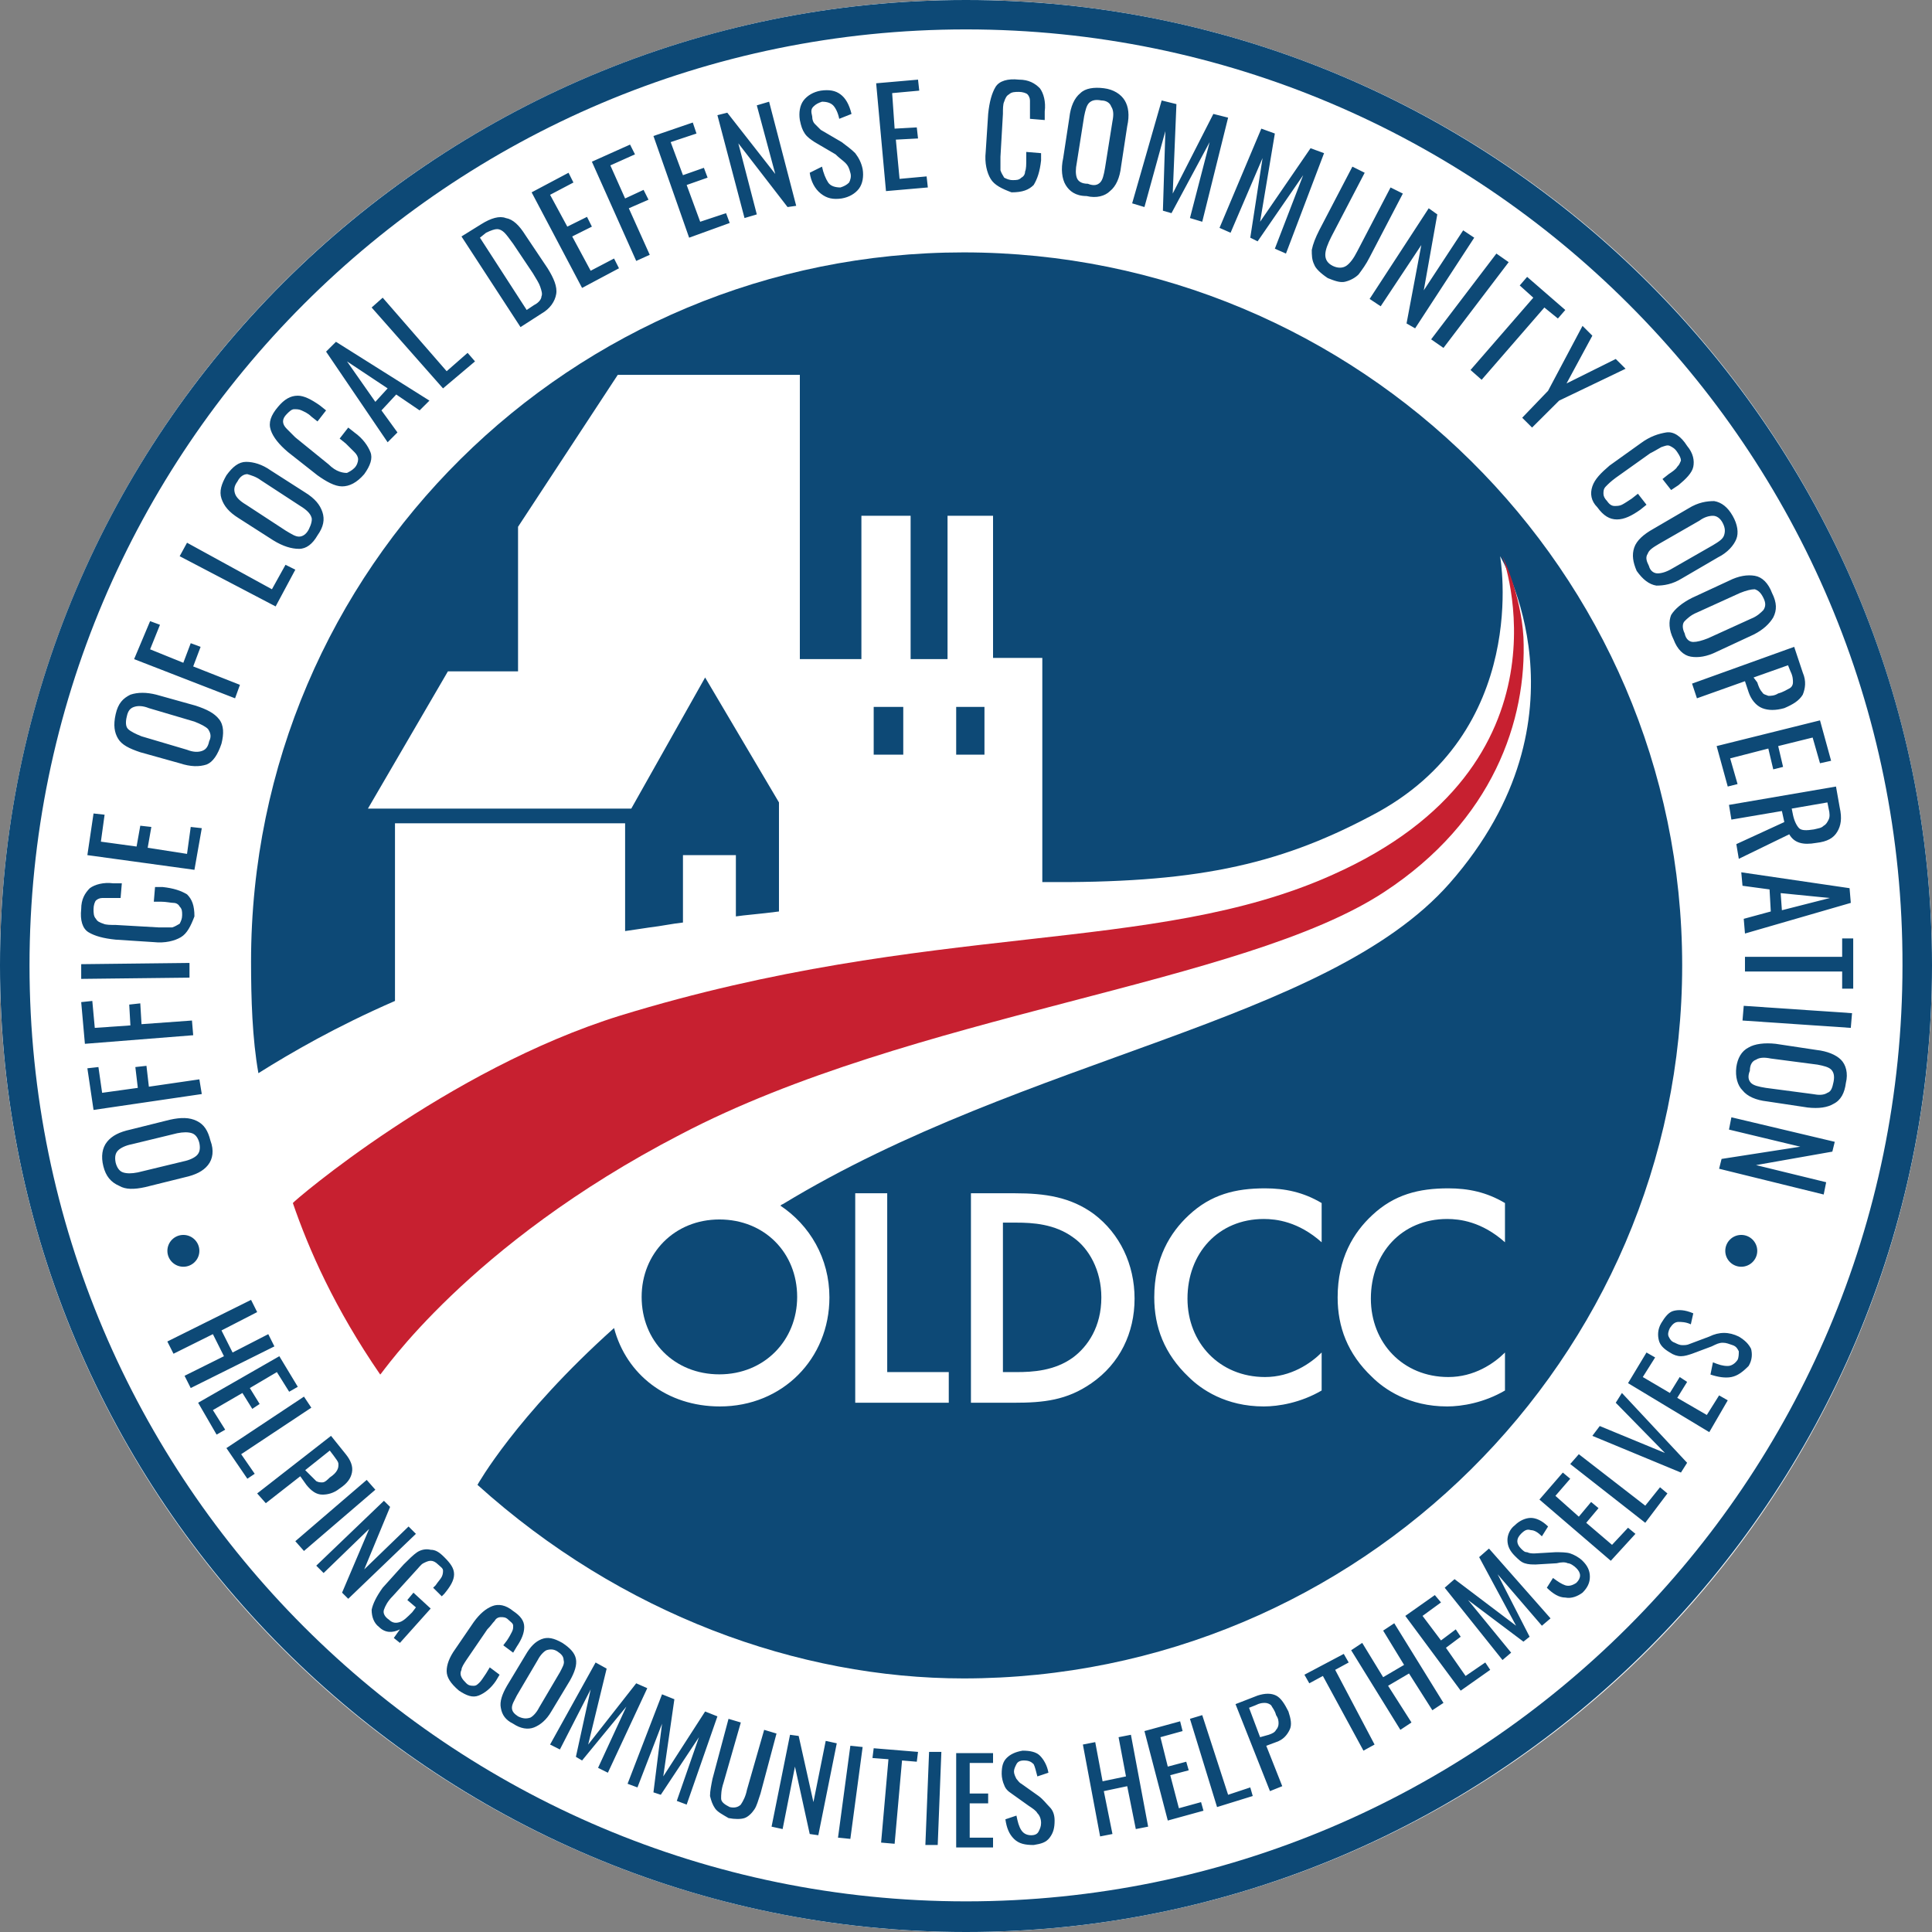
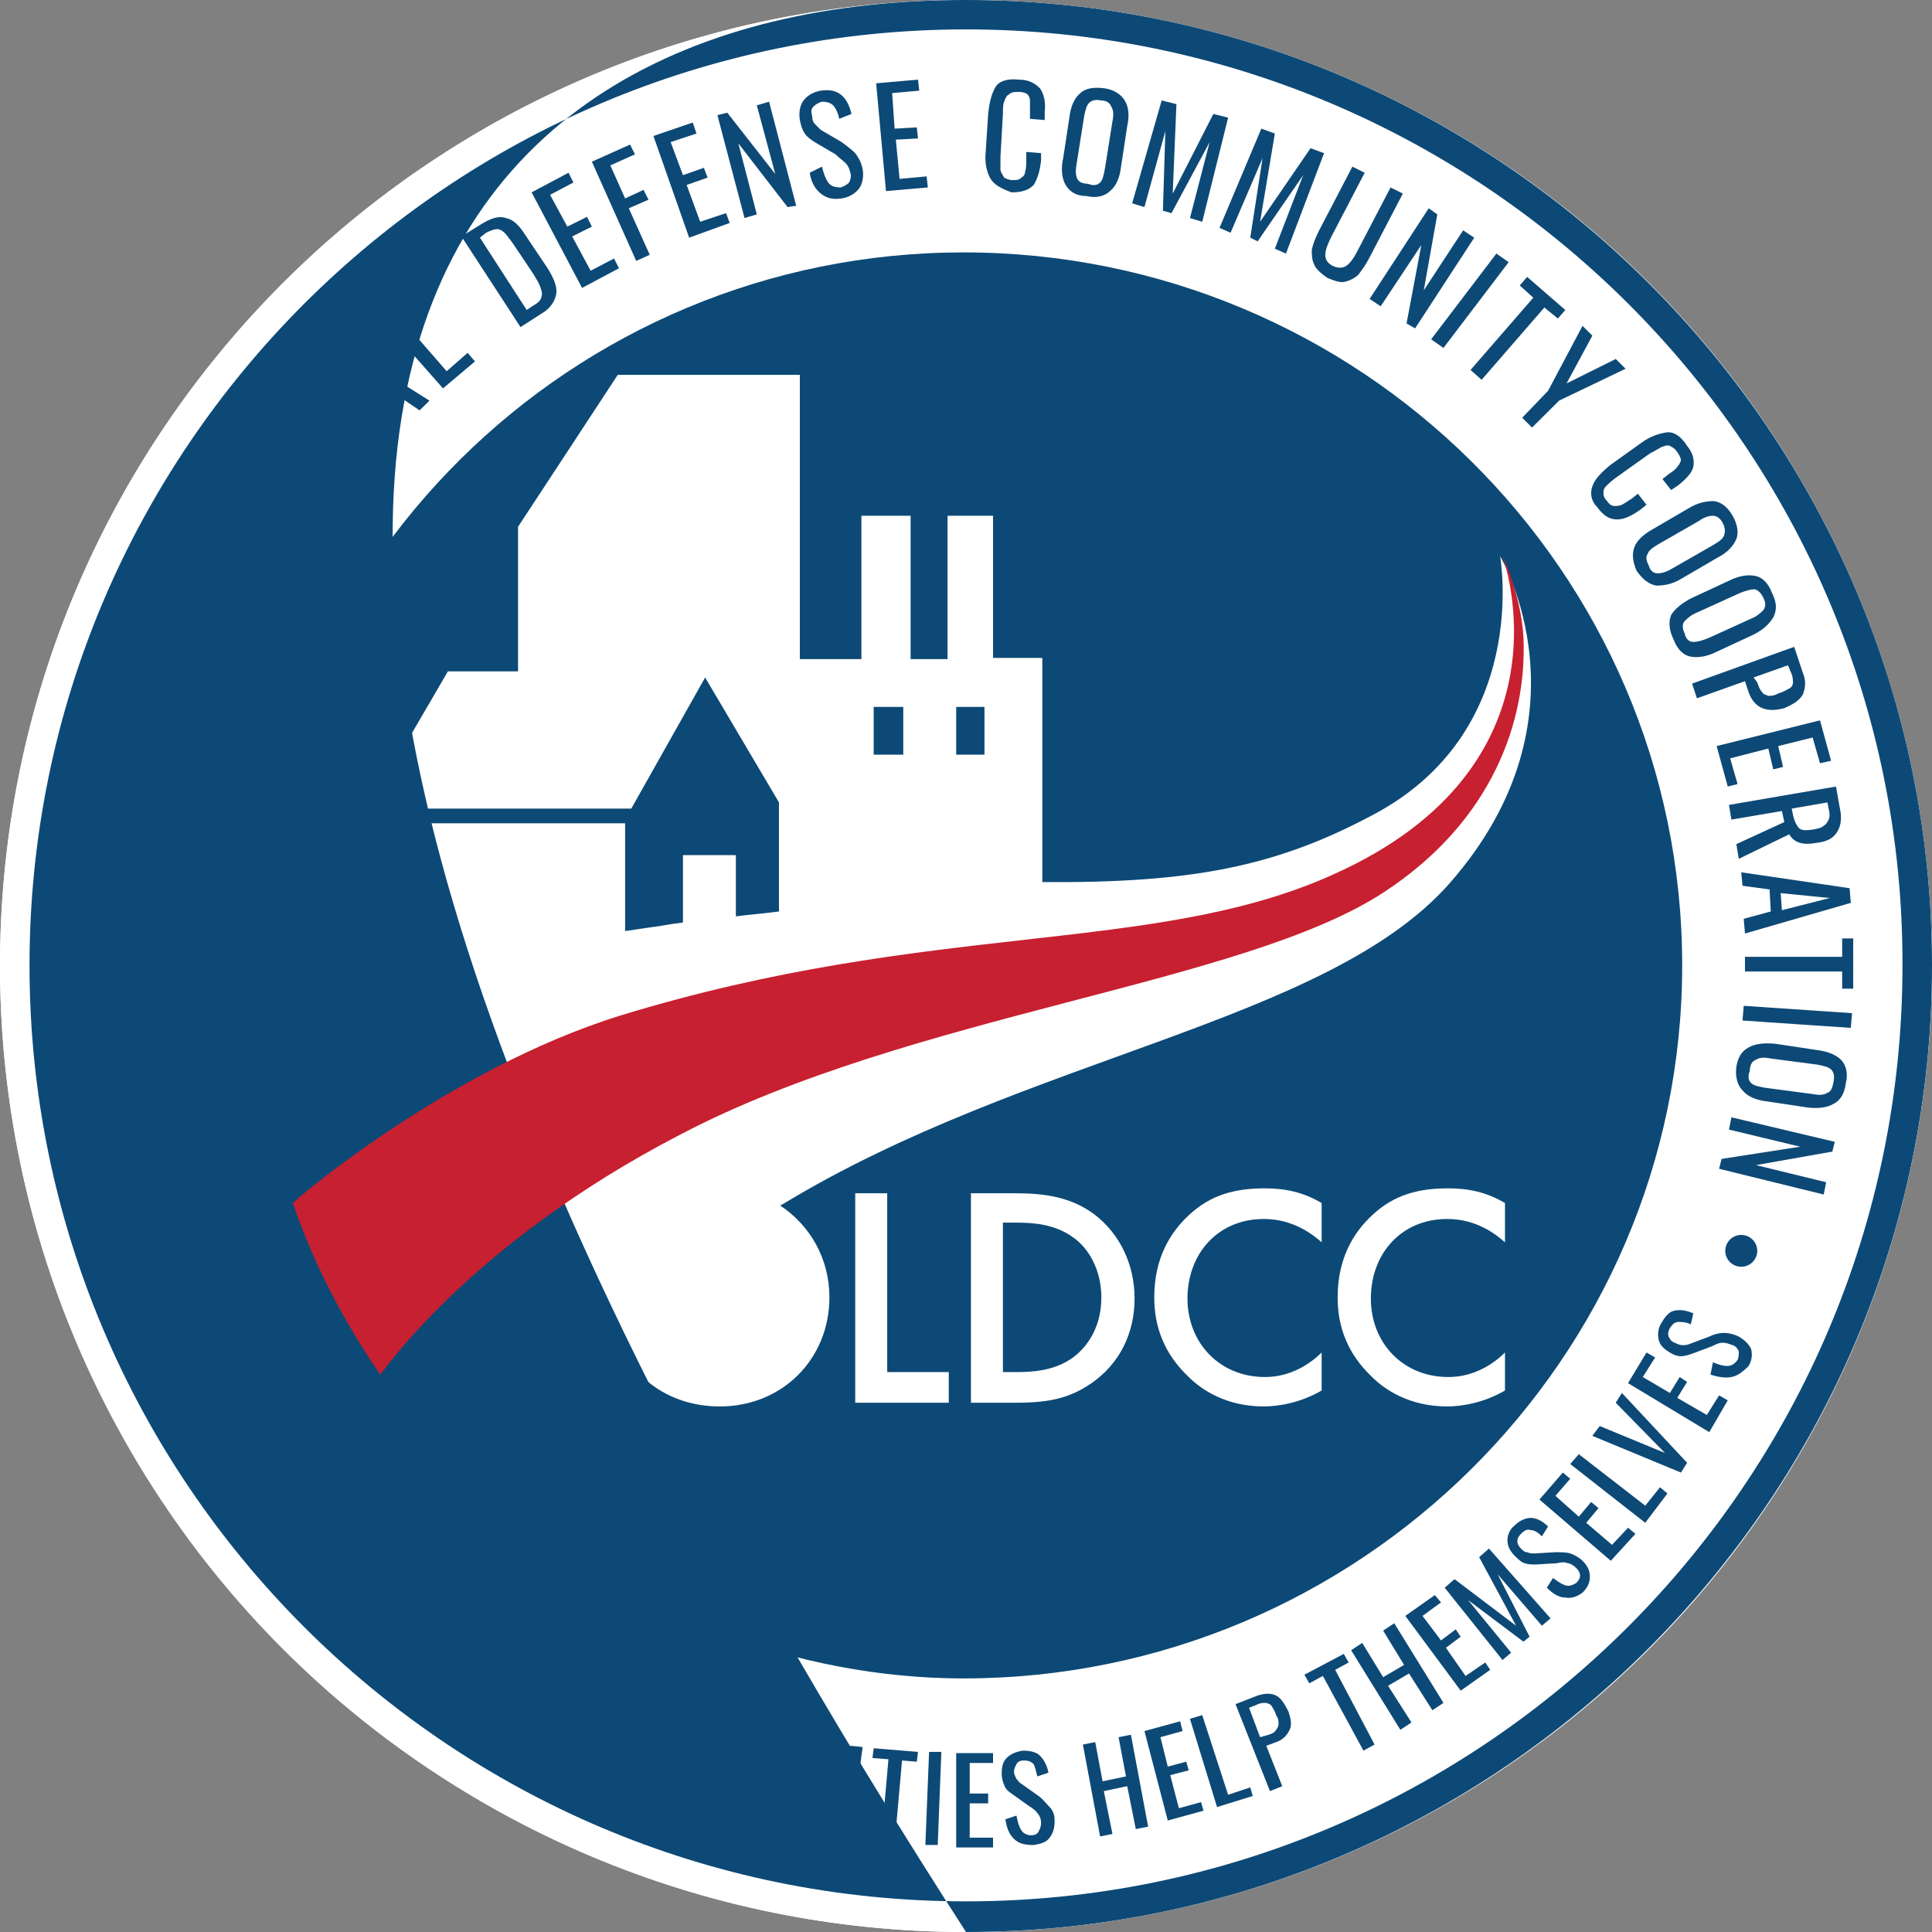
<svg xmlns="http://www.w3.org/2000/svg" width="36" height="36" viewBox="0 0 36 36" fill="none">
  <rect x="0" y="0" width="36" height="36" fill="#808080" stroke="none" />
  <g id="oldcc">
    <circle id="background" cx="18" cy="18" r="18" fill="white" />
    <g id="main">
      <path d="M18 36C8.071 36 0 27.919 0 17.989C0 8.058 8.071 0 18 0C27.929 0 36 8.081 36 17.989C36 27.896 27.929 36 18 36Z" fill="white" />
-       <path d="M18 0.548C8.369 0.548 0.55 8.378 0.55 17.989C0.55 27.599 8.369 35.429 18 35.429C27.631 35.429 35.45 27.599 35.45 17.989C35.473 8.378 27.631 0.548 18 0.548ZM18 36C8.071 36 0 27.919 0 17.989C0 8.058 8.071 0 18 0C27.929 0 36 8.081 36 17.989C36 27.896 27.929 36 18 36Z" fill="#0D4976" />
+       <path d="M18 0.548C8.369 0.548 0.55 8.378 0.55 17.989C0.55 27.599 8.369 35.429 18 35.429C27.631 35.429 35.45 27.599 35.45 17.989C35.473 8.378 27.631 0.548 18 0.548ZM18 36C0 8.058 8.071 0 18 0C27.929 0 36 8.081 36 17.989C36 27.896 27.929 36 18 36Z" fill="#0D4976" />
      <path d="M3.875 21.71C3.783 21.824 3.646 21.892 3.439 21.938L2.706 22.12C2.499 22.166 2.339 22.166 2.224 22.098C2.064 22.029 1.972 21.915 1.926 21.732C1.88 21.55 1.903 21.39 1.995 21.276C2.087 21.162 2.224 21.093 2.43 21.048L3.164 20.865C3.371 20.819 3.531 20.819 3.669 20.888C3.806 20.956 3.875 21.07 3.921 21.253C3.99 21.436 3.967 21.595 3.875 21.71ZM3.577 21.116C3.508 21.093 3.416 21.093 3.302 21.116L2.453 21.322C2.339 21.344 2.247 21.39 2.201 21.436C2.155 21.481 2.132 21.55 2.155 21.664C2.178 21.755 2.224 21.824 2.293 21.846C2.362 21.869 2.453 21.869 2.568 21.846L3.416 21.641C3.531 21.618 3.623 21.573 3.669 21.527C3.715 21.481 3.738 21.413 3.715 21.299C3.692 21.207 3.646 21.139 3.577 21.116ZM1.743 20.682L1.628 19.906L1.834 19.883L1.903 20.363L2.568 20.271L2.522 19.883L2.729 19.86L2.774 20.249L3.715 20.112L3.76 20.386L1.743 20.682ZM1.582 19.45L1.513 18.673L1.72 18.651L1.766 19.153L2.43 19.107L2.408 18.719L2.614 18.696L2.637 19.084L3.577 19.016L3.6 19.29L1.582 19.45ZM1.513 18.24V17.966L3.531 17.943V18.217L1.513 18.24ZM3.371 17.463C3.256 17.532 3.073 17.578 2.866 17.555L2.155 17.509C1.926 17.486 1.766 17.441 1.651 17.372C1.536 17.304 1.49 17.144 1.513 16.939C1.513 16.756 1.582 16.642 1.674 16.55C1.766 16.482 1.926 16.436 2.109 16.459H2.27L2.247 16.733H1.903C1.857 16.733 1.811 16.756 1.788 16.779C1.766 16.802 1.743 16.87 1.743 16.939C1.743 17.007 1.743 17.076 1.788 17.121C1.811 17.167 1.857 17.19 1.926 17.212C1.972 17.235 2.064 17.235 2.155 17.235L2.958 17.281H3.21C3.279 17.258 3.302 17.235 3.348 17.212C3.371 17.167 3.394 17.121 3.394 17.053C3.394 16.984 3.394 16.939 3.348 16.893C3.325 16.847 3.279 16.824 3.233 16.824C3.187 16.824 3.095 16.802 3.004 16.802H2.866L2.889 16.528H3.027C3.233 16.55 3.371 16.596 3.485 16.665C3.577 16.756 3.623 16.87 3.623 17.076C3.554 17.258 3.485 17.395 3.371 17.463ZM1.628 15.934L1.743 15.158L1.949 15.181L1.88 15.683L2.545 15.774L2.614 15.386L2.82 15.409L2.752 15.797L3.485 15.911L3.554 15.409L3.76 15.432L3.623 16.208L1.628 15.934ZM3.852 14.245C3.715 14.29 3.554 14.29 3.348 14.222L2.614 14.017C2.408 13.948 2.27 13.88 2.201 13.765C2.132 13.651 2.109 13.514 2.155 13.309C2.201 13.103 2.293 13.012 2.43 12.944C2.568 12.898 2.729 12.898 2.912 12.944L3.646 13.149C3.852 13.217 3.99 13.286 4.081 13.4C4.173 13.514 4.173 13.674 4.127 13.857C4.059 14.062 3.967 14.199 3.852 14.245ZM3.875 13.583C3.829 13.537 3.738 13.491 3.623 13.446L2.774 13.195C2.66 13.149 2.568 13.149 2.499 13.172C2.43 13.195 2.385 13.24 2.362 13.354C2.339 13.446 2.339 13.537 2.385 13.583C2.43 13.628 2.522 13.674 2.637 13.72L3.485 13.971C3.6 14.017 3.692 14.017 3.76 13.994C3.829 13.971 3.875 13.925 3.898 13.811C3.944 13.72 3.921 13.651 3.875 13.583ZM2.499 12.282L2.797 11.574L2.981 11.642L2.797 12.099L3.416 12.35L3.554 11.985L3.738 12.053L3.6 12.418L4.471 12.761L4.38 13.012L2.499 12.282ZM3.348 10.364L3.485 10.113L5.067 10.98L5.32 10.524L5.503 10.615L5.136 11.3L3.348 10.364ZM5.572 10.227C5.434 10.227 5.274 10.181 5.09 10.067L4.448 9.656C4.265 9.542 4.173 9.428 4.127 9.291C4.081 9.154 4.127 9.017 4.219 8.857C4.334 8.698 4.448 8.606 4.586 8.606C4.723 8.606 4.884 8.652 5.045 8.766L5.687 9.177C5.87 9.291 5.962 9.405 6.008 9.542C6.053 9.679 6.03 9.816 5.916 9.976C5.824 10.136 5.709 10.227 5.572 10.227ZM5.801 9.633C5.778 9.565 5.709 9.497 5.595 9.428L4.861 8.949C4.769 8.88 4.678 8.857 4.609 8.835C4.54 8.835 4.471 8.88 4.425 8.971C4.357 9.063 4.357 9.131 4.38 9.2C4.402 9.268 4.471 9.337 4.586 9.405L5.32 9.885C5.434 9.953 5.503 9.999 5.572 9.999C5.641 9.999 5.709 9.953 5.755 9.862C5.801 9.77 5.824 9.679 5.801 9.633ZM6.374 9.063C6.237 9.063 6.076 8.971 5.916 8.857L5.366 8.424C5.205 8.287 5.09 8.15 5.045 8.013C4.999 7.876 5.045 7.739 5.182 7.579C5.297 7.442 5.411 7.373 5.549 7.373C5.664 7.373 5.801 7.442 5.962 7.556L6.076 7.647L5.916 7.853L5.801 7.762C5.732 7.693 5.664 7.67 5.618 7.647C5.572 7.625 5.526 7.625 5.48 7.625C5.434 7.625 5.388 7.67 5.343 7.716C5.297 7.762 5.274 7.807 5.274 7.853C5.274 7.899 5.297 7.944 5.343 7.99L5.503 8.15L6.122 8.652C6.191 8.72 6.26 8.766 6.329 8.789C6.397 8.812 6.443 8.812 6.466 8.812C6.512 8.789 6.558 8.766 6.604 8.72C6.65 8.675 6.673 8.606 6.673 8.561C6.673 8.515 6.65 8.469 6.604 8.424L6.443 8.264L6.329 8.172L6.489 7.967L6.604 8.058C6.764 8.172 6.856 8.309 6.902 8.424C6.948 8.538 6.902 8.675 6.787 8.835C6.65 8.994 6.512 9.063 6.374 9.063ZM6.076 6.552L6.26 6.369L8.002 7.465L7.819 7.647L7.383 7.351L7.108 7.647L7.406 8.058L7.223 8.241L6.076 6.552ZM7.223 7.237L6.466 6.734L6.994 7.488L7.223 7.237ZM6.925 5.73L7.131 5.547L8.323 6.917L8.713 6.575L8.851 6.734L8.255 7.237L6.925 5.73ZM8.599 4.406L8.966 4.178C9.149 4.063 9.309 4.018 9.424 4.063C9.562 4.086 9.676 4.2 9.791 4.383L10.204 4.999C10.318 5.182 10.387 5.342 10.364 5.479C10.341 5.616 10.25 5.753 10.089 5.844L9.699 6.095L8.599 4.406ZM9.952 5.684C10.043 5.639 10.089 5.57 10.089 5.524C10.112 5.479 10.089 5.41 10.066 5.342C10.043 5.273 9.997 5.205 9.929 5.091L9.562 4.543C9.493 4.451 9.447 4.383 9.401 4.337C9.355 4.292 9.309 4.269 9.264 4.269C9.218 4.269 9.149 4.292 9.057 4.337L8.943 4.429L9.814 5.776L9.952 5.684ZM9.906 3.584L10.594 3.219L10.685 3.401L10.25 3.63L10.571 4.223L10.938 4.041L11.029 4.223L10.662 4.406L11.006 5.045L11.442 4.817L11.534 4.999L10.846 5.365L9.906 3.584ZM11.029 3.013L11.74 2.694L11.832 2.876L11.373 3.082L11.648 3.698L11.992 3.538L12.084 3.721L11.717 3.881L12.107 4.748L11.855 4.862L11.029 3.013ZM12.176 2.534L12.909 2.283L12.978 2.488L12.497 2.648L12.726 3.264L13.116 3.127L13.185 3.31L12.795 3.447L13.047 4.132L13.529 3.972L13.597 4.155L12.841 4.429L12.176 2.534ZM13.368 2.146L13.552 2.1L14.446 3.242L14.102 1.963L14.331 1.895L14.836 3.835L14.675 3.858L13.758 2.671L14.102 3.995L13.873 4.063L13.368 2.146ZM15.294 3.607C15.18 3.516 15.111 3.379 15.088 3.219L15.317 3.105C15.34 3.219 15.386 3.333 15.432 3.401C15.478 3.47 15.569 3.493 15.661 3.493C15.73 3.47 15.776 3.447 15.822 3.401C15.845 3.356 15.867 3.287 15.845 3.219C15.822 3.127 15.799 3.082 15.753 3.036C15.707 2.99 15.638 2.945 15.569 2.876L15.18 2.648C15.111 2.602 15.042 2.557 14.996 2.488C14.95 2.42 14.927 2.351 14.904 2.237C14.882 2.1 14.904 1.963 14.973 1.872C15.042 1.781 15.157 1.712 15.294 1.689C15.455 1.666 15.569 1.689 15.661 1.758C15.753 1.826 15.822 1.94 15.867 2.123L15.638 2.214C15.615 2.1 15.569 2.009 15.524 1.963C15.478 1.918 15.409 1.895 15.317 1.895C15.248 1.918 15.203 1.94 15.157 1.986C15.111 2.032 15.111 2.077 15.134 2.169C15.134 2.237 15.157 2.283 15.18 2.306L15.294 2.42L15.684 2.648C15.776 2.717 15.867 2.785 15.936 2.854C16.005 2.945 16.051 3.036 16.074 3.15C16.097 3.287 16.074 3.424 16.005 3.516C15.936 3.607 15.822 3.675 15.684 3.698C15.524 3.721 15.409 3.698 15.294 3.607ZM16.326 1.552L17.106 1.484L17.129 1.689L16.624 1.735L16.67 2.397L17.083 2.374L17.106 2.58L16.693 2.602L16.762 3.333L17.266 3.287L17.289 3.493L16.509 3.561L16.326 1.552ZM18.459 3.333C18.39 3.219 18.344 3.036 18.367 2.831L18.413 2.123C18.436 1.895 18.482 1.735 18.55 1.621C18.619 1.507 18.779 1.461 18.986 1.484C19.169 1.484 19.284 1.552 19.376 1.644C19.445 1.735 19.49 1.895 19.467 2.077V2.237L19.192 2.214V1.872C19.192 1.826 19.169 1.781 19.146 1.758C19.123 1.735 19.055 1.712 18.986 1.712C18.917 1.712 18.848 1.712 18.802 1.758C18.757 1.781 18.734 1.826 18.711 1.895C18.688 1.94 18.688 2.032 18.688 2.123L18.642 2.922V3.173C18.665 3.242 18.688 3.264 18.711 3.31C18.757 3.333 18.802 3.356 18.871 3.356C18.94 3.356 18.986 3.356 19.032 3.31C19.078 3.287 19.101 3.242 19.101 3.196C19.123 3.15 19.123 3.059 19.123 2.968V2.831L19.399 2.854V2.99C19.376 3.196 19.33 3.333 19.261 3.447C19.169 3.538 19.055 3.584 18.848 3.584C18.665 3.516 18.527 3.447 18.459 3.333ZM19.857 3.447C19.788 3.333 19.765 3.15 19.811 2.945L19.926 2.192C19.949 1.986 20.018 1.826 20.132 1.735C20.224 1.644 20.385 1.621 20.568 1.644C20.752 1.666 20.889 1.758 20.958 1.872C21.027 1.986 21.05 2.146 21.004 2.351L20.889 3.105C20.866 3.31 20.797 3.47 20.683 3.561C20.591 3.653 20.43 3.698 20.247 3.653C20.041 3.653 19.926 3.561 19.857 3.447ZM20.499 3.401C20.545 3.356 20.568 3.264 20.591 3.127L20.729 2.26C20.752 2.146 20.752 2.055 20.706 1.986C20.683 1.918 20.614 1.872 20.522 1.872C20.408 1.849 20.339 1.872 20.293 1.918C20.247 1.963 20.224 2.055 20.201 2.169L20.064 3.036C20.041 3.15 20.041 3.242 20.064 3.31C20.087 3.379 20.155 3.424 20.27 3.424C20.385 3.47 20.453 3.447 20.499 3.401ZM21.646 1.872L21.921 1.94L21.852 3.607L22.609 2.123L22.884 2.192L22.402 4.132L22.173 4.063L22.54 2.648L21.829 3.972L21.669 3.926L21.715 2.443L21.325 3.858L21.096 3.789L21.646 1.872ZM23.503 2.397L23.755 2.488L23.48 4.132L24.42 2.762L24.672 2.854L23.962 4.725L23.755 4.634L24.283 3.264L23.434 4.497L23.297 4.429L23.526 2.945L22.93 4.337L22.724 4.246L23.503 2.397ZM24.489 4.931C24.443 4.84 24.443 4.748 24.443 4.657C24.466 4.543 24.512 4.429 24.581 4.292L25.2 3.105L25.429 3.219L24.81 4.406C24.741 4.543 24.695 4.657 24.695 4.748C24.695 4.84 24.741 4.908 24.833 4.954C24.925 4.999 25.017 4.999 25.085 4.954C25.154 4.908 25.223 4.817 25.292 4.68L25.911 3.493L26.14 3.607L25.521 4.794C25.452 4.931 25.383 5.022 25.315 5.114C25.246 5.182 25.154 5.228 25.062 5.25C24.971 5.273 24.856 5.228 24.741 5.182C24.604 5.091 24.512 4.999 24.489 4.931ZM26.622 3.881L26.782 3.995L26.53 5.41L27.264 4.292L27.47 4.429L26.369 6.118L26.209 6.027L26.484 4.566L25.727 5.707L25.521 5.57L26.622 3.881ZM27.883 4.725L28.112 4.885L26.897 6.483L26.667 6.323L27.883 4.725ZM28.571 5.547L28.318 5.319L28.456 5.159L29.167 5.776L29.029 5.935L28.777 5.73L27.608 7.077L27.401 6.894L28.571 5.547ZM28.846 7.282L29.488 6.072L29.671 6.255L29.19 7.145L30.107 6.689L30.29 6.871L29.052 7.465L28.548 7.967L28.364 7.784L28.846 7.282ZM29.671 9.063C29.717 8.926 29.832 8.812 29.992 8.675L30.566 8.264C30.749 8.127 30.91 8.081 31.047 8.058C31.185 8.036 31.322 8.127 31.437 8.309C31.552 8.446 31.575 8.583 31.552 8.698C31.529 8.812 31.414 8.926 31.276 9.04L31.139 9.131L30.978 8.926L31.093 8.835C31.162 8.789 31.23 8.743 31.253 8.698C31.299 8.652 31.299 8.629 31.322 8.583C31.322 8.538 31.299 8.492 31.253 8.424C31.208 8.355 31.162 8.332 31.116 8.309C31.07 8.287 31.024 8.309 30.955 8.332C30.91 8.355 30.841 8.401 30.749 8.446L30.107 8.903C30.015 8.971 29.969 9.017 29.924 9.063C29.878 9.108 29.878 9.154 29.878 9.2C29.878 9.245 29.901 9.291 29.946 9.337C29.992 9.405 30.038 9.428 30.084 9.428C30.13 9.428 30.176 9.428 30.222 9.405C30.267 9.382 30.336 9.337 30.405 9.291L30.52 9.2L30.68 9.405L30.566 9.497C30.405 9.611 30.267 9.679 30.13 9.679C29.992 9.679 29.878 9.611 29.763 9.451C29.648 9.337 29.625 9.2 29.671 9.063ZM30.451 10.204C30.497 10.067 30.634 9.953 30.795 9.862L31.46 9.474C31.643 9.36 31.804 9.337 31.941 9.337C32.079 9.36 32.194 9.451 32.285 9.611C32.377 9.77 32.4 9.93 32.354 10.044C32.308 10.159 32.194 10.296 32.01 10.387L31.345 10.775C31.162 10.889 31.001 10.912 30.864 10.912C30.726 10.889 30.611 10.798 30.497 10.638C30.428 10.478 30.405 10.341 30.451 10.204ZM30.887 10.684C30.955 10.684 31.047 10.661 31.162 10.592L31.918 10.159C32.033 10.09 32.102 10.044 32.125 9.976C32.148 9.907 32.148 9.839 32.102 9.748C32.056 9.656 31.987 9.611 31.918 9.611C31.85 9.611 31.758 9.633 31.666 9.702L30.91 10.136C30.795 10.204 30.726 10.25 30.703 10.318C30.657 10.387 30.68 10.455 30.726 10.547C30.749 10.638 30.818 10.684 30.887 10.684ZM31.139 11.46C31.208 11.346 31.345 11.232 31.529 11.14L32.217 10.821C32.4 10.729 32.56 10.706 32.698 10.729C32.836 10.752 32.95 10.866 33.019 11.049C33.111 11.232 33.111 11.368 33.042 11.505C32.973 11.62 32.858 11.734 32.675 11.825L31.987 12.145C31.804 12.236 31.643 12.259 31.506 12.236C31.368 12.213 31.253 12.099 31.185 11.916C31.093 11.734 31.093 11.574 31.139 11.46ZM31.552 11.962C31.62 11.962 31.712 11.939 31.827 11.893L32.629 11.528C32.744 11.483 32.813 11.414 32.858 11.368C32.904 11.3 32.904 11.232 32.858 11.14C32.813 11.049 32.767 11.003 32.698 10.98C32.629 10.98 32.538 11.003 32.423 11.049L31.62 11.414C31.506 11.46 31.437 11.528 31.391 11.574C31.345 11.62 31.345 11.711 31.391 11.802C31.414 11.916 31.483 11.962 31.552 11.962ZM33.432 12.053L33.592 12.533C33.661 12.693 33.638 12.829 33.592 12.944C33.523 13.058 33.409 13.126 33.248 13.195C33.088 13.24 32.95 13.24 32.836 13.195C32.721 13.149 32.629 13.035 32.583 12.898L32.515 12.693L31.62 13.012L31.529 12.738L33.432 12.053ZM32.744 12.715C32.767 12.784 32.79 12.852 32.836 12.898C32.858 12.944 32.904 12.944 32.95 12.966C32.996 12.966 33.065 12.966 33.134 12.921C33.225 12.898 33.294 12.852 33.34 12.829C33.386 12.807 33.409 12.761 33.409 12.715C33.409 12.67 33.409 12.601 33.363 12.51L33.317 12.396L32.675 12.624L32.744 12.715ZM33.913 13.423L34.12 14.176L33.913 14.222L33.776 13.743L33.134 13.902L33.225 14.29L33.042 14.336L32.95 13.948L32.239 14.131L32.377 14.61L32.194 14.656L31.987 13.902L33.913 13.423ZM34.211 14.656L34.28 15.044C34.326 15.249 34.303 15.386 34.234 15.5C34.166 15.614 34.051 15.683 33.844 15.706C33.592 15.751 33.432 15.706 33.34 15.546L32.4 16.003L32.354 15.729L33.248 15.318L33.203 15.112L32.262 15.272L32.217 14.998L34.211 14.656ZM33.409 15.181C33.432 15.295 33.478 15.386 33.523 15.432C33.569 15.477 33.661 15.477 33.799 15.455C33.89 15.432 33.936 15.432 33.982 15.386C34.028 15.363 34.051 15.318 34.074 15.272C34.097 15.226 34.097 15.158 34.074 15.067L34.051 14.952L33.386 15.067L33.409 15.181ZM34.464 16.55L34.487 16.824L32.515 17.395L32.492 17.121L32.996 16.984L32.973 16.573L32.469 16.505L32.446 16.254L34.464 16.55ZM33.203 16.961L34.097 16.733L33.18 16.642L33.203 16.961ZM34.326 17.829V17.486H34.532V18.422H34.326V18.103H32.515V17.829H34.326ZM34.51 18.879L34.487 19.153L32.469 19.016L32.492 18.742L34.51 18.879ZM32.583 19.518C32.698 19.45 32.882 19.427 33.088 19.45L33.844 19.564C34.051 19.587 34.211 19.655 34.303 19.746C34.395 19.838 34.441 19.997 34.395 20.18C34.372 20.363 34.303 20.5 34.166 20.568C34.051 20.637 33.89 20.66 33.684 20.637L32.927 20.523C32.721 20.5 32.56 20.431 32.469 20.317C32.377 20.226 32.331 20.066 32.354 19.883C32.377 19.724 32.446 19.587 32.583 19.518ZM32.629 20.18C32.675 20.226 32.767 20.249 32.904 20.271L33.776 20.386C33.89 20.408 33.982 20.408 34.051 20.363C34.12 20.34 34.143 20.271 34.166 20.157C34.188 20.043 34.166 19.975 34.12 19.929C34.074 19.883 33.982 19.86 33.867 19.838L32.996 19.724C32.882 19.701 32.79 19.701 32.721 19.746C32.652 19.769 32.606 19.838 32.606 19.952C32.56 20.066 32.583 20.134 32.629 20.18ZM34.188 21.276L34.143 21.459L32.721 21.71L34.028 22.029L33.982 22.258L32.033 21.778L32.079 21.595L33.546 21.367L32.217 21.048L32.262 20.819L34.188 21.276ZM4.678 24.221L4.792 24.449L4.127 24.791L4.334 25.202L4.999 24.86L5.113 25.088L3.554 25.864L3.439 25.636L4.173 25.271L3.967 24.86L3.233 25.225L3.118 24.997L4.678 24.221ZM5.205 25.271L5.549 25.841L5.388 25.933L5.159 25.567L4.655 25.864L4.838 26.161L4.701 26.252L4.517 25.956L3.967 26.275L4.196 26.64L4.036 26.732L3.692 26.138L5.205 25.271ZM5.664 26.024L5.801 26.23L4.494 27.097L4.746 27.462L4.609 27.554L4.219 26.983L5.664 26.024ZM6.168 26.755L6.443 27.097C6.535 27.211 6.581 27.325 6.558 27.439C6.535 27.554 6.466 27.645 6.329 27.736C6.214 27.828 6.099 27.85 6.008 27.85C5.893 27.85 5.801 27.782 5.709 27.668L5.595 27.508L4.953 28.01L4.792 27.828L6.168 26.755ZM5.893 27.599C5.939 27.622 5.962 27.622 6.008 27.622C6.053 27.622 6.099 27.576 6.145 27.531C6.214 27.485 6.26 27.439 6.283 27.394C6.306 27.348 6.306 27.325 6.306 27.28C6.306 27.234 6.26 27.188 6.214 27.12L6.145 27.029L5.687 27.394L5.893 27.599ZM6.833 27.576L6.994 27.759L5.664 28.9L5.503 28.718L6.833 27.576ZM7.154 27.965L7.269 28.079L6.787 29.243L7.613 28.444L7.75 28.581L6.489 29.791L6.374 29.677L6.879 28.489L6.03 29.311L5.893 29.174L7.154 27.965ZM6.925 29.996C6.948 29.882 7.016 29.745 7.131 29.585L7.521 29.152C7.613 29.06 7.704 28.969 7.773 28.923C7.842 28.878 7.934 28.855 8.025 28.878C8.117 28.878 8.186 28.923 8.278 29.015C8.392 29.129 8.461 29.22 8.461 29.334C8.461 29.448 8.392 29.562 8.278 29.699L8.232 29.745L8.071 29.585L8.117 29.54C8.163 29.471 8.209 29.425 8.232 29.38C8.255 29.334 8.255 29.288 8.255 29.266C8.255 29.22 8.209 29.197 8.163 29.152C8.117 29.106 8.071 29.083 8.025 29.083C7.98 29.083 7.934 29.106 7.888 29.129C7.842 29.152 7.796 29.22 7.75 29.266L7.315 29.745C7.223 29.836 7.177 29.928 7.154 29.996C7.131 30.065 7.177 30.133 7.246 30.179C7.315 30.247 7.383 30.247 7.452 30.224C7.521 30.202 7.59 30.133 7.681 30.042L7.75 29.951L7.59 29.814L7.704 29.677L8.025 29.973L7.452 30.613L7.338 30.521L7.452 30.361C7.315 30.43 7.177 30.43 7.062 30.316C6.971 30.247 6.925 30.133 6.925 29.996ZM8.323 31.138C8.323 31.023 8.369 30.887 8.484 30.727L8.828 30.224C8.943 30.065 9.057 29.973 9.172 29.928C9.287 29.882 9.424 29.905 9.562 30.019C9.699 30.11 9.768 30.202 9.768 30.316C9.768 30.43 9.722 30.544 9.63 30.681L9.562 30.795L9.378 30.658L9.447 30.567C9.493 30.498 9.516 30.453 9.539 30.407C9.562 30.361 9.562 30.339 9.562 30.293C9.562 30.247 9.516 30.224 9.47 30.179C9.424 30.133 9.378 30.133 9.332 30.133C9.287 30.133 9.241 30.156 9.218 30.202C9.172 30.247 9.149 30.293 9.08 30.361L8.69 30.932C8.645 31.001 8.599 31.069 8.599 31.115C8.576 31.16 8.576 31.206 8.599 31.252C8.622 31.297 8.645 31.32 8.69 31.366C8.736 31.412 8.782 31.412 8.828 31.412C8.874 31.412 8.897 31.389 8.943 31.343C8.966 31.32 9.011 31.252 9.057 31.183L9.126 31.069L9.309 31.206L9.241 31.32C9.149 31.457 9.034 31.549 8.92 31.594C8.805 31.64 8.69 31.594 8.553 31.503C8.392 31.366 8.323 31.252 8.323 31.138ZM9.332 31.822C9.309 31.708 9.355 31.571 9.447 31.412L9.791 30.841C9.883 30.681 9.974 30.59 10.089 30.544C10.204 30.498 10.318 30.521 10.479 30.613C10.617 30.704 10.708 30.795 10.731 30.909C10.754 31.023 10.708 31.16 10.617 31.32L10.273 31.891C10.181 32.051 10.066 32.142 9.952 32.188C9.837 32.233 9.699 32.211 9.562 32.119C9.424 32.051 9.355 31.959 9.332 31.822ZM9.883 32.005C9.929 31.982 9.997 31.914 10.043 31.822L10.433 31.16C10.479 31.069 10.525 31.001 10.502 30.932C10.502 30.864 10.456 30.818 10.387 30.772C10.318 30.727 10.25 30.727 10.181 30.75C10.135 30.772 10.066 30.841 10.02 30.932L9.63 31.594C9.585 31.686 9.539 31.754 9.539 31.822C9.539 31.891 9.585 31.937 9.653 31.982C9.745 32.028 9.814 32.028 9.883 32.005ZM11.098 30.978L11.304 31.092L10.96 32.507L11.855 31.366L12.061 31.457L11.327 33.032L11.144 32.941L11.671 31.8L10.846 32.804L10.731 32.736L11.006 31.48L10.433 32.599L10.25 32.507L11.098 30.978ZM12.336 31.571L12.566 31.663L12.359 33.101L13.139 31.891L13.368 31.982L12.795 33.626L12.611 33.557L13.024 32.37L12.313 33.443L12.176 33.398L12.336 32.119L11.878 33.306L11.694 33.238L12.336 31.571ZM13.322 33.694C13.276 33.626 13.253 33.557 13.23 33.466C13.23 33.375 13.253 33.261 13.276 33.147L13.575 32.028L13.804 32.096L13.483 33.215C13.437 33.352 13.437 33.443 13.437 33.512C13.437 33.58 13.506 33.626 13.597 33.672C13.689 33.694 13.758 33.672 13.804 33.626C13.85 33.557 13.896 33.466 13.918 33.352L14.239 32.233L14.469 32.302L14.171 33.42C14.125 33.557 14.102 33.649 14.056 33.717C14.01 33.786 13.941 33.854 13.873 33.877C13.804 33.9 13.689 33.9 13.575 33.877C13.46 33.809 13.368 33.763 13.322 33.694ZM14.721 32.325L14.882 32.347L15.157 33.58L15.386 32.439L15.592 32.484L15.248 34.197L15.088 34.174L14.813 32.918L14.583 34.082L14.377 34.037L14.721 32.325ZM15.845 32.53L16.074 32.553L15.845 34.265L15.615 34.242L15.845 32.53ZM16.555 32.781L16.257 32.758L16.28 32.576L17.106 32.644L17.083 32.827L16.808 32.804L16.67 34.356L16.418 34.334L16.555 32.781ZM17.312 32.644H17.541L17.473 34.379H17.243L17.312 32.644ZM17.817 32.667H18.504V32.85H18.069V33.42H18.413V33.603H18.069V34.242H18.504V34.425H17.817V32.667ZM18.894 34.265C18.802 34.174 18.757 34.06 18.734 33.9L18.94 33.831C18.963 33.946 18.986 34.037 19.032 34.105C19.078 34.174 19.146 34.197 19.215 34.197C19.284 34.197 19.33 34.174 19.353 34.128C19.376 34.082 19.399 34.037 19.399 33.968C19.399 33.9 19.376 33.831 19.33 33.786C19.307 33.74 19.238 33.694 19.169 33.649L18.848 33.42C18.779 33.375 18.734 33.329 18.711 33.261C18.688 33.215 18.665 33.124 18.665 33.055C18.665 32.918 18.688 32.827 18.757 32.758C18.825 32.69 18.917 32.644 19.055 32.621C19.192 32.621 19.307 32.644 19.376 32.713C19.445 32.781 19.513 32.895 19.536 33.032L19.33 33.101C19.307 33.01 19.284 32.918 19.261 32.873C19.215 32.827 19.169 32.804 19.078 32.804C19.009 32.804 18.963 32.827 18.94 32.873C18.917 32.918 18.894 32.964 18.894 33.01C18.894 33.055 18.917 33.101 18.94 33.147C18.963 33.169 18.986 33.215 19.032 33.238L19.353 33.466C19.445 33.535 19.49 33.603 19.559 33.672C19.628 33.74 19.651 33.831 19.651 33.923C19.651 34.06 19.628 34.151 19.559 34.242C19.49 34.334 19.399 34.356 19.261 34.379C19.101 34.379 18.986 34.356 18.894 34.265ZM20.178 32.507L20.408 32.462L20.545 33.192L20.981 33.101L20.843 32.37L21.073 32.325L21.394 34.037L21.164 34.082L21.004 33.283L20.568 33.375L20.729 34.174L20.499 34.219L20.178 32.507ZM21.325 32.256L21.99 32.074L22.036 32.256L21.623 32.37L21.76 32.918L22.104 32.827L22.15 32.987L21.806 33.078L21.967 33.694L22.38 33.58L22.425 33.74L21.76 33.923L21.325 32.256ZM22.173 32.028L22.402 31.959L22.884 33.443L23.297 33.306L23.343 33.466L22.678 33.672L22.173 32.028ZM23.022 31.754L23.434 31.594C23.572 31.549 23.687 31.549 23.778 31.594C23.87 31.64 23.939 31.754 24.008 31.891C24.053 32.028 24.076 32.142 24.03 32.233C23.985 32.325 23.916 32.416 23.778 32.462L23.595 32.53L23.893 33.283L23.664 33.375L23.022 31.754ZM23.641 32.325C23.709 32.302 23.755 32.279 23.778 32.233C23.801 32.211 23.824 32.165 23.824 32.119C23.824 32.074 23.824 32.028 23.778 31.959C23.755 31.868 23.709 31.822 23.687 31.777C23.664 31.754 23.618 31.731 23.572 31.731C23.526 31.731 23.48 31.731 23.389 31.777L23.274 31.822L23.48 32.37L23.641 32.325ZM24.65 31.229L24.397 31.366L24.306 31.206L25.039 30.818L25.131 30.978L24.879 31.115L25.613 32.507L25.406 32.621L24.65 31.229ZM25.177 30.75L25.383 30.613L25.773 31.252L26.163 31.023L25.773 30.384L25.98 30.247L26.897 31.731L26.69 31.868L26.255 31.183L25.865 31.412L26.301 32.096L26.094 32.233L25.177 30.75ZM26.186 30.11L26.736 29.722L26.851 29.859L26.507 30.11L26.851 30.567L27.126 30.361L27.218 30.498L26.943 30.704L27.309 31.229L27.676 30.978L27.768 31.115L27.218 31.503L26.186 30.11ZM26.92 29.585L27.103 29.425L28.25 30.293L27.562 29.015L27.745 28.855L28.892 30.156L28.731 30.293L27.906 29.334L28.502 30.498L28.387 30.59L27.355 29.814L28.158 30.795L27.997 30.932L26.92 29.585ZM29.167 29.768C29.052 29.768 28.938 29.699 28.823 29.585L28.938 29.403C29.029 29.471 29.098 29.517 29.167 29.54C29.236 29.562 29.304 29.54 29.373 29.494C29.419 29.448 29.442 29.403 29.442 29.357C29.442 29.311 29.419 29.266 29.373 29.22C29.327 29.174 29.259 29.129 29.213 29.129C29.167 29.106 29.098 29.106 29.006 29.129L28.616 29.152C28.548 29.152 28.479 29.152 28.41 29.129C28.341 29.106 28.296 29.06 28.227 28.992C28.135 28.9 28.089 28.809 28.089 28.695C28.089 28.604 28.135 28.489 28.227 28.421C28.318 28.33 28.433 28.284 28.525 28.284C28.616 28.284 28.731 28.33 28.846 28.444L28.731 28.627C28.662 28.558 28.594 28.512 28.525 28.512C28.456 28.489 28.41 28.512 28.341 28.581C28.296 28.627 28.273 28.672 28.273 28.718C28.273 28.764 28.296 28.809 28.341 28.855C28.387 28.9 28.41 28.923 28.456 28.923C28.502 28.946 28.548 28.946 28.594 28.946L28.983 28.923C29.075 28.923 29.19 28.923 29.259 28.946C29.327 28.969 29.419 29.015 29.488 29.083C29.58 29.174 29.625 29.266 29.625 29.38C29.625 29.494 29.58 29.585 29.488 29.677C29.396 29.745 29.282 29.791 29.167 29.768ZM28.685 27.942L29.121 27.439L29.259 27.554L28.983 27.873L29.419 28.261L29.648 27.987L29.786 28.102L29.557 28.375L30.038 28.786L30.336 28.467L30.474 28.581L30.015 29.083L28.685 27.942ZM29.259 27.28L29.419 27.097L30.657 28.056L30.932 27.713L31.07 27.828L30.657 28.375L29.259 27.28ZM29.671 26.755L29.809 26.572L31.024 27.074L30.107 26.138L30.222 25.956L31.437 27.257L31.322 27.439L29.671 26.755ZM30.336 25.773L30.68 25.202L30.841 25.294L30.611 25.659L31.116 25.956L31.299 25.659L31.437 25.75L31.253 26.047L31.804 26.366L32.033 26.001L32.194 26.093L31.85 26.686L30.336 25.773ZM32.262 25.659C32.148 25.682 32.01 25.659 31.872 25.613L31.918 25.385C32.033 25.431 32.102 25.453 32.194 25.453C32.262 25.453 32.331 25.408 32.377 25.339C32.4 25.294 32.4 25.225 32.4 25.18C32.377 25.134 32.354 25.088 32.285 25.065C32.217 25.043 32.171 25.02 32.102 25.02C32.033 25.02 31.987 25.043 31.895 25.088L31.529 25.225C31.46 25.248 31.391 25.271 31.322 25.271C31.253 25.271 31.185 25.248 31.116 25.202C31.001 25.134 30.932 25.065 30.91 24.974C30.887 24.883 30.887 24.769 30.955 24.654C31.024 24.54 31.093 24.449 31.185 24.426C31.276 24.403 31.391 24.403 31.552 24.472L31.506 24.677C31.414 24.632 31.322 24.632 31.276 24.632C31.208 24.632 31.162 24.677 31.116 24.746C31.093 24.791 31.07 24.86 31.093 24.905C31.116 24.951 31.139 24.997 31.208 25.02C31.253 25.043 31.299 25.065 31.345 25.065C31.391 25.065 31.437 25.065 31.483 25.043L31.85 24.905C31.941 24.86 32.033 24.837 32.125 24.837C32.217 24.837 32.308 24.86 32.4 24.905C32.515 24.974 32.583 25.043 32.629 25.134C32.652 25.225 32.652 25.339 32.583 25.453C32.469 25.567 32.377 25.636 32.262 25.659Z" fill="#0D4976" />
      <path d="M3.417 23.604C3.581 23.604 3.715 23.471 3.715 23.308C3.715 23.144 3.581 23.011 3.417 23.011C3.252 23.011 3.119 23.144 3.119 23.308C3.119 23.471 3.252 23.604 3.417 23.604Z" fill="#0D4976" />
      <path d="M32.446 23.604C32.61 23.604 32.744 23.471 32.744 23.308C32.744 23.144 32.61 23.011 32.446 23.011C32.281 23.011 32.148 23.144 32.148 23.308C32.148 23.471 32.281 23.604 32.446 23.604Z" fill="#0D4976" />
      <path d="M16.28 13.172H16.831V14.062H16.28V13.172ZM17.817 13.172H18.344V14.062H17.817V13.172ZM19.995 23.056C19.651 22.805 19.238 22.782 18.94 22.782H18.688V25.567H18.94C19.238 25.567 19.651 25.545 19.995 25.294C20.27 25.088 20.522 24.723 20.522 24.175C20.522 23.673 20.293 23.262 19.995 23.056Z" fill="#0D4976" />
      <path d="M17.954 4.703C10.662 4.703 4.678 10.569 4.678 17.92C4.678 18.605 4.701 19.358 4.815 19.997C5.434 19.609 6.26 19.13 7.36 18.651V15.341H11.648V17.349C11.809 17.327 11.947 17.304 12.107 17.281C12.313 17.258 12.52 17.212 12.726 17.19V15.934H13.712V17.076C13.85 17.053 14.171 17.03 14.515 16.984V14.952L13.139 12.624L11.763 15.067H6.856L8.346 12.51H9.653V9.816L11.511 6.985H14.904V12.281H16.051V9.611H16.968V12.281H17.656V9.611H18.504V12.259H19.422V16.436C22.219 16.459 23.778 16.14 25.544 15.204C28.548 13.651 27.952 10.364 27.952 10.364C27.952 10.364 29.74 13.354 27.011 16.459C24.718 19.061 19.123 19.678 14.583 22.44C14.56 22.44 14.56 22.463 14.538 22.463C15.088 22.828 15.455 23.445 15.455 24.175C15.455 25.316 14.583 26.207 13.414 26.207C12.428 26.207 11.671 25.613 11.442 24.746C9.608 26.389 8.897 27.668 8.897 27.668C11.58 30.087 14.882 31.275 17.954 31.275C25.315 31.275 31.345 25.316 31.345 17.989C31.345 10.638 25.315 4.703 17.954 4.703ZM17.702 26.138H15.936V22.235H16.532V25.567H17.679V26.138H17.702ZM20.339 25.773C19.88 26.093 19.445 26.138 18.894 26.138H18.092V22.235H18.917C19.468 22.235 19.949 22.303 20.385 22.623C20.866 22.988 21.141 23.559 21.141 24.198C21.141 24.837 20.866 25.408 20.339 25.773ZM24.627 23.148C24.191 22.76 23.778 22.714 23.549 22.714C22.701 22.714 22.127 23.353 22.127 24.198C22.127 25.02 22.724 25.659 23.572 25.659C24.053 25.659 24.42 25.408 24.627 25.202V25.91C24.237 26.138 23.824 26.207 23.549 26.207C22.838 26.207 22.38 25.887 22.15 25.659C21.692 25.225 21.508 24.723 21.508 24.175C21.508 23.445 21.806 22.965 22.15 22.645C22.563 22.257 23.022 22.143 23.572 22.143C23.939 22.143 24.283 22.212 24.627 22.417V23.148ZM28.043 23.148C27.608 22.76 27.195 22.714 26.966 22.714C26.117 22.714 25.544 23.353 25.544 24.198C25.544 25.02 26.14 25.659 26.988 25.659C27.47 25.659 27.837 25.408 28.043 25.202V25.91C27.654 26.138 27.241 26.207 26.966 26.207C26.255 26.207 25.796 25.887 25.567 25.659C25.108 25.225 24.925 24.723 24.925 24.175C24.925 23.445 25.223 22.965 25.567 22.645C25.98 22.257 26.438 22.143 26.988 22.143C27.355 22.143 27.699 22.212 28.043 22.417V23.148Z" fill="#0D4976" />
-       <path d="M14.854 24.166C14.854 24.974 14.245 25.609 13.405 25.609C12.564 25.609 11.956 24.988 11.956 24.166C11.956 23.358 12.564 22.723 13.405 22.723C14.245 22.723 14.854 23.343 14.854 24.166Z" fill="#0D4976" />
    </g>
    <path id="stripe" d="M12.68 21.139C16.991 18.879 23.159 18.354 25.796 16.619C27.814 15.295 28.456 13.423 28.387 11.871C28.341 11.072 27.997 10.364 27.997 10.364C27.997 10.364 29.442 14.245 24.833 16.299C21.485 17.806 17.358 17.144 11.557 18.924C8.324 19.929 5.457 22.394 5.457 22.417C5.755 23.285 6.237 24.381 7.085 25.613C7.108 25.613 8.713 23.193 12.68 21.139Z" fill="#C72030" />
  </g>
</svg>